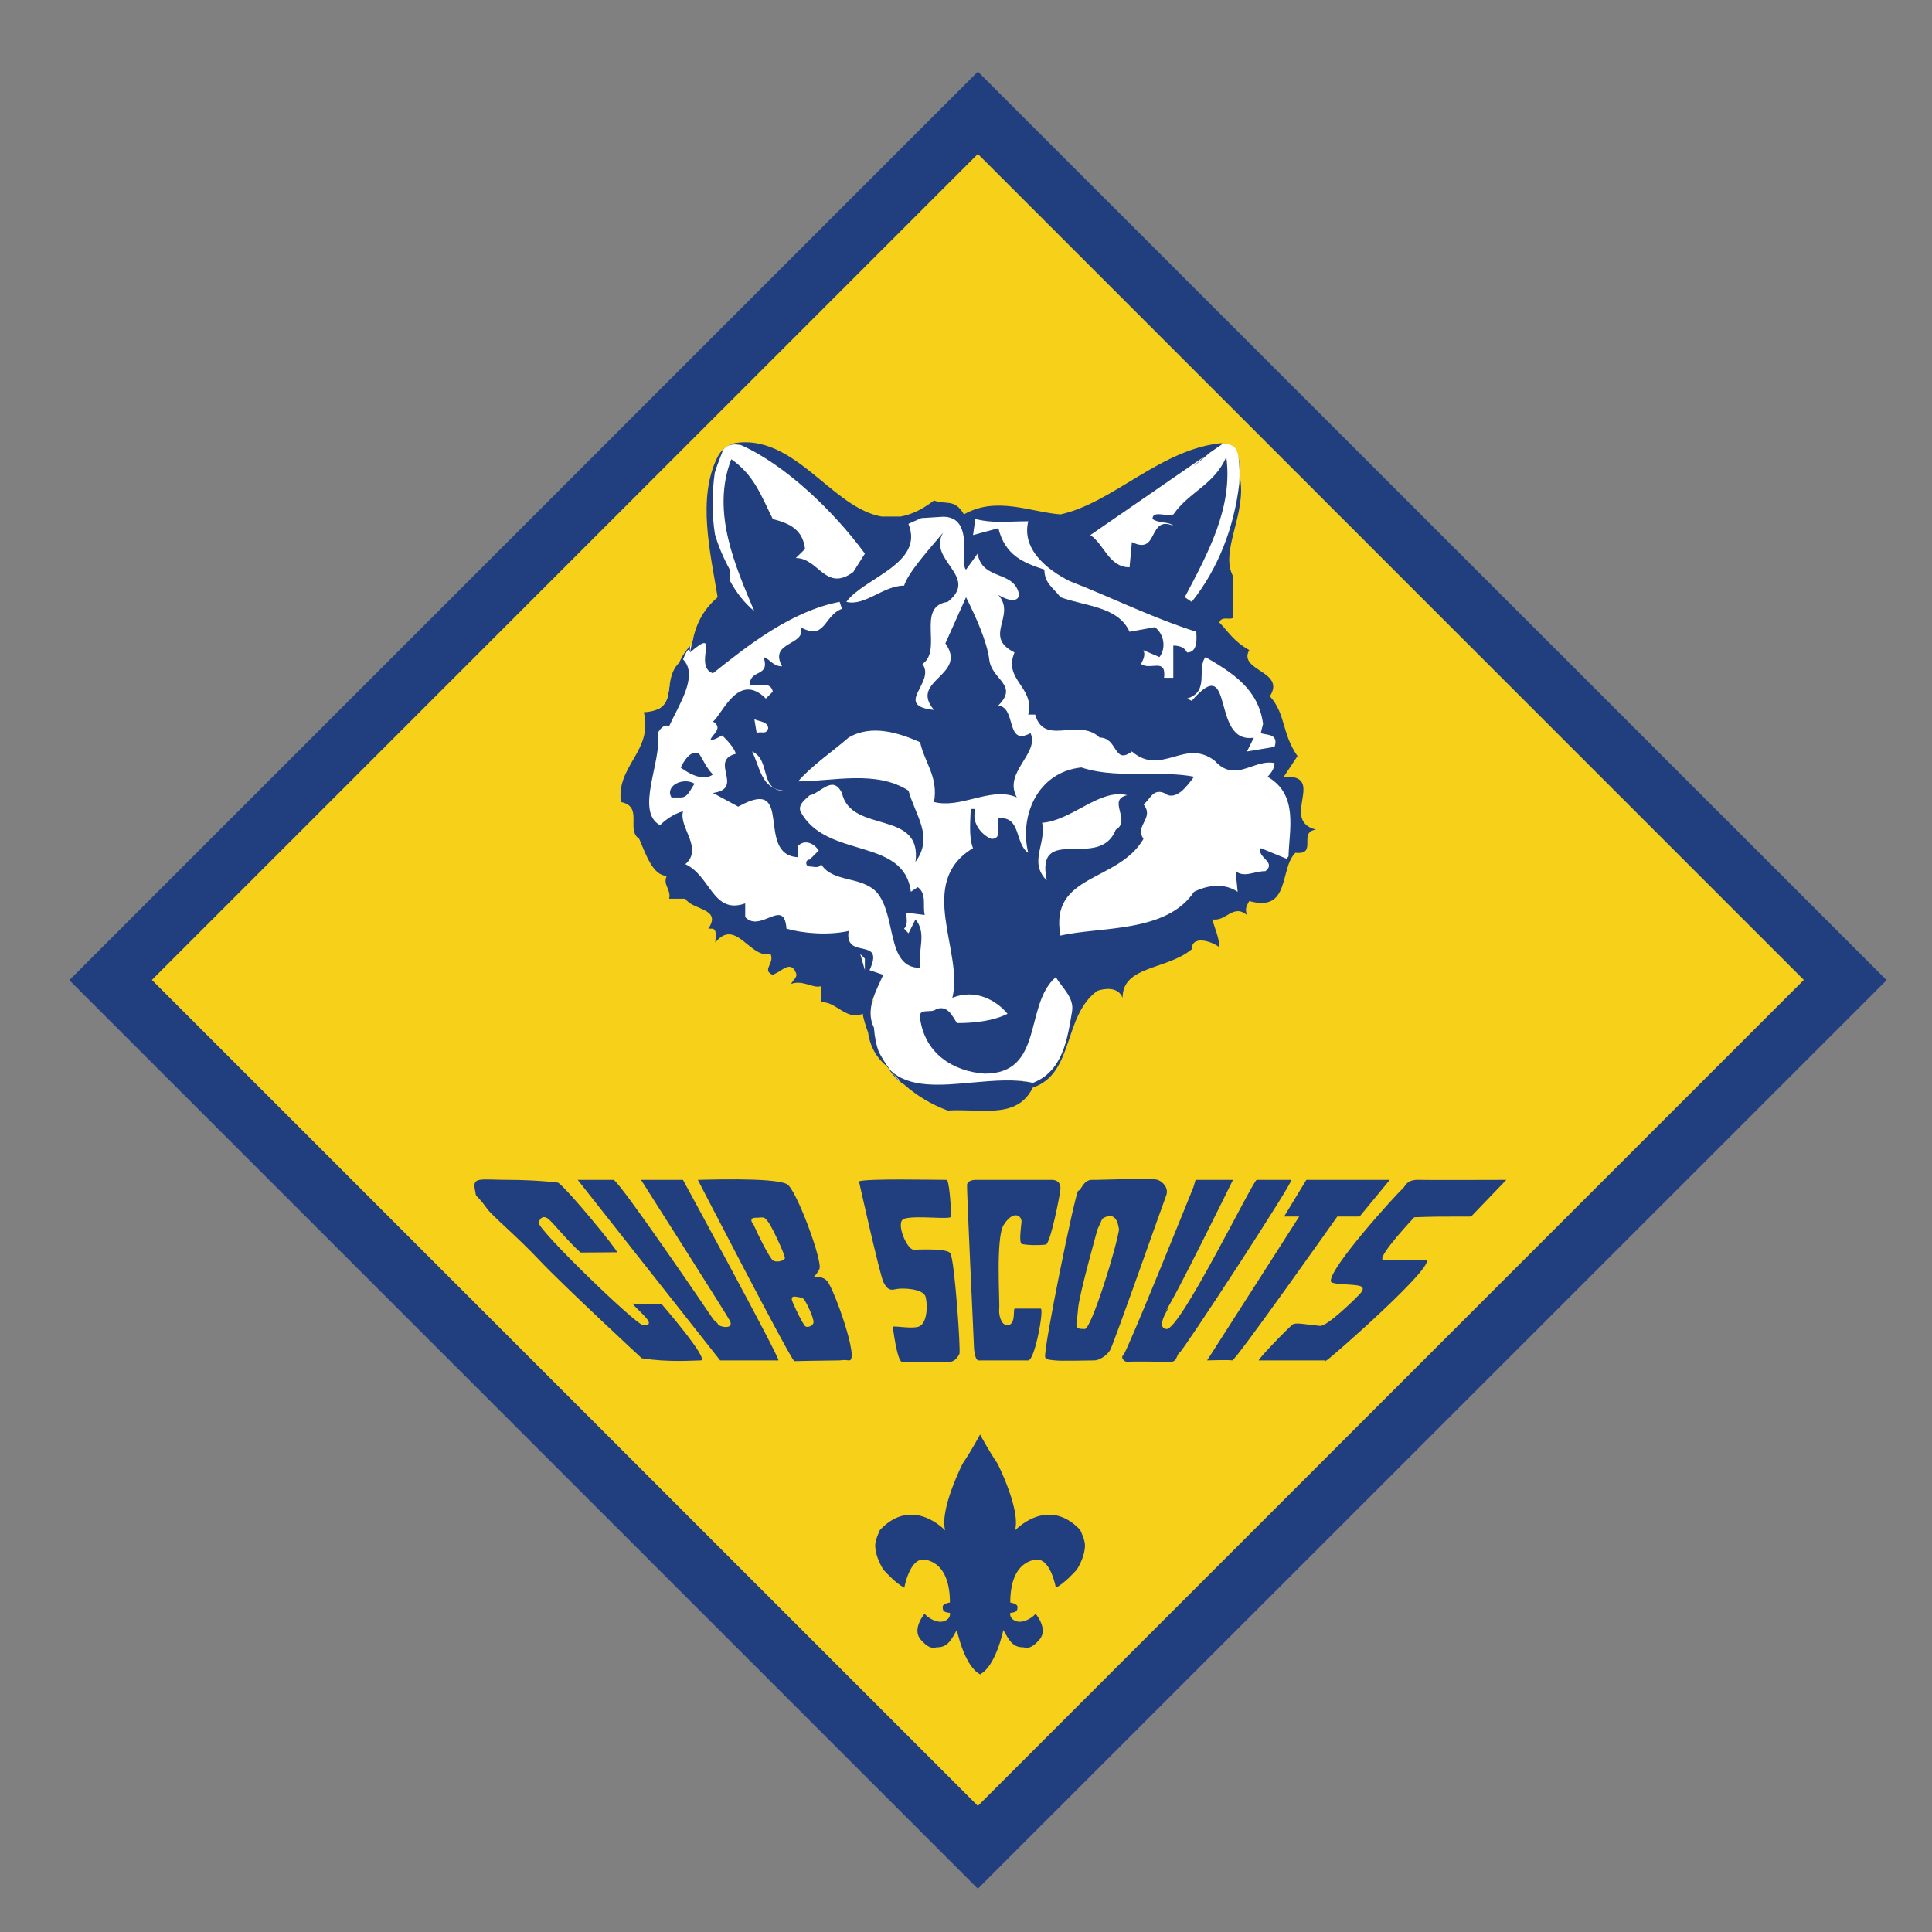
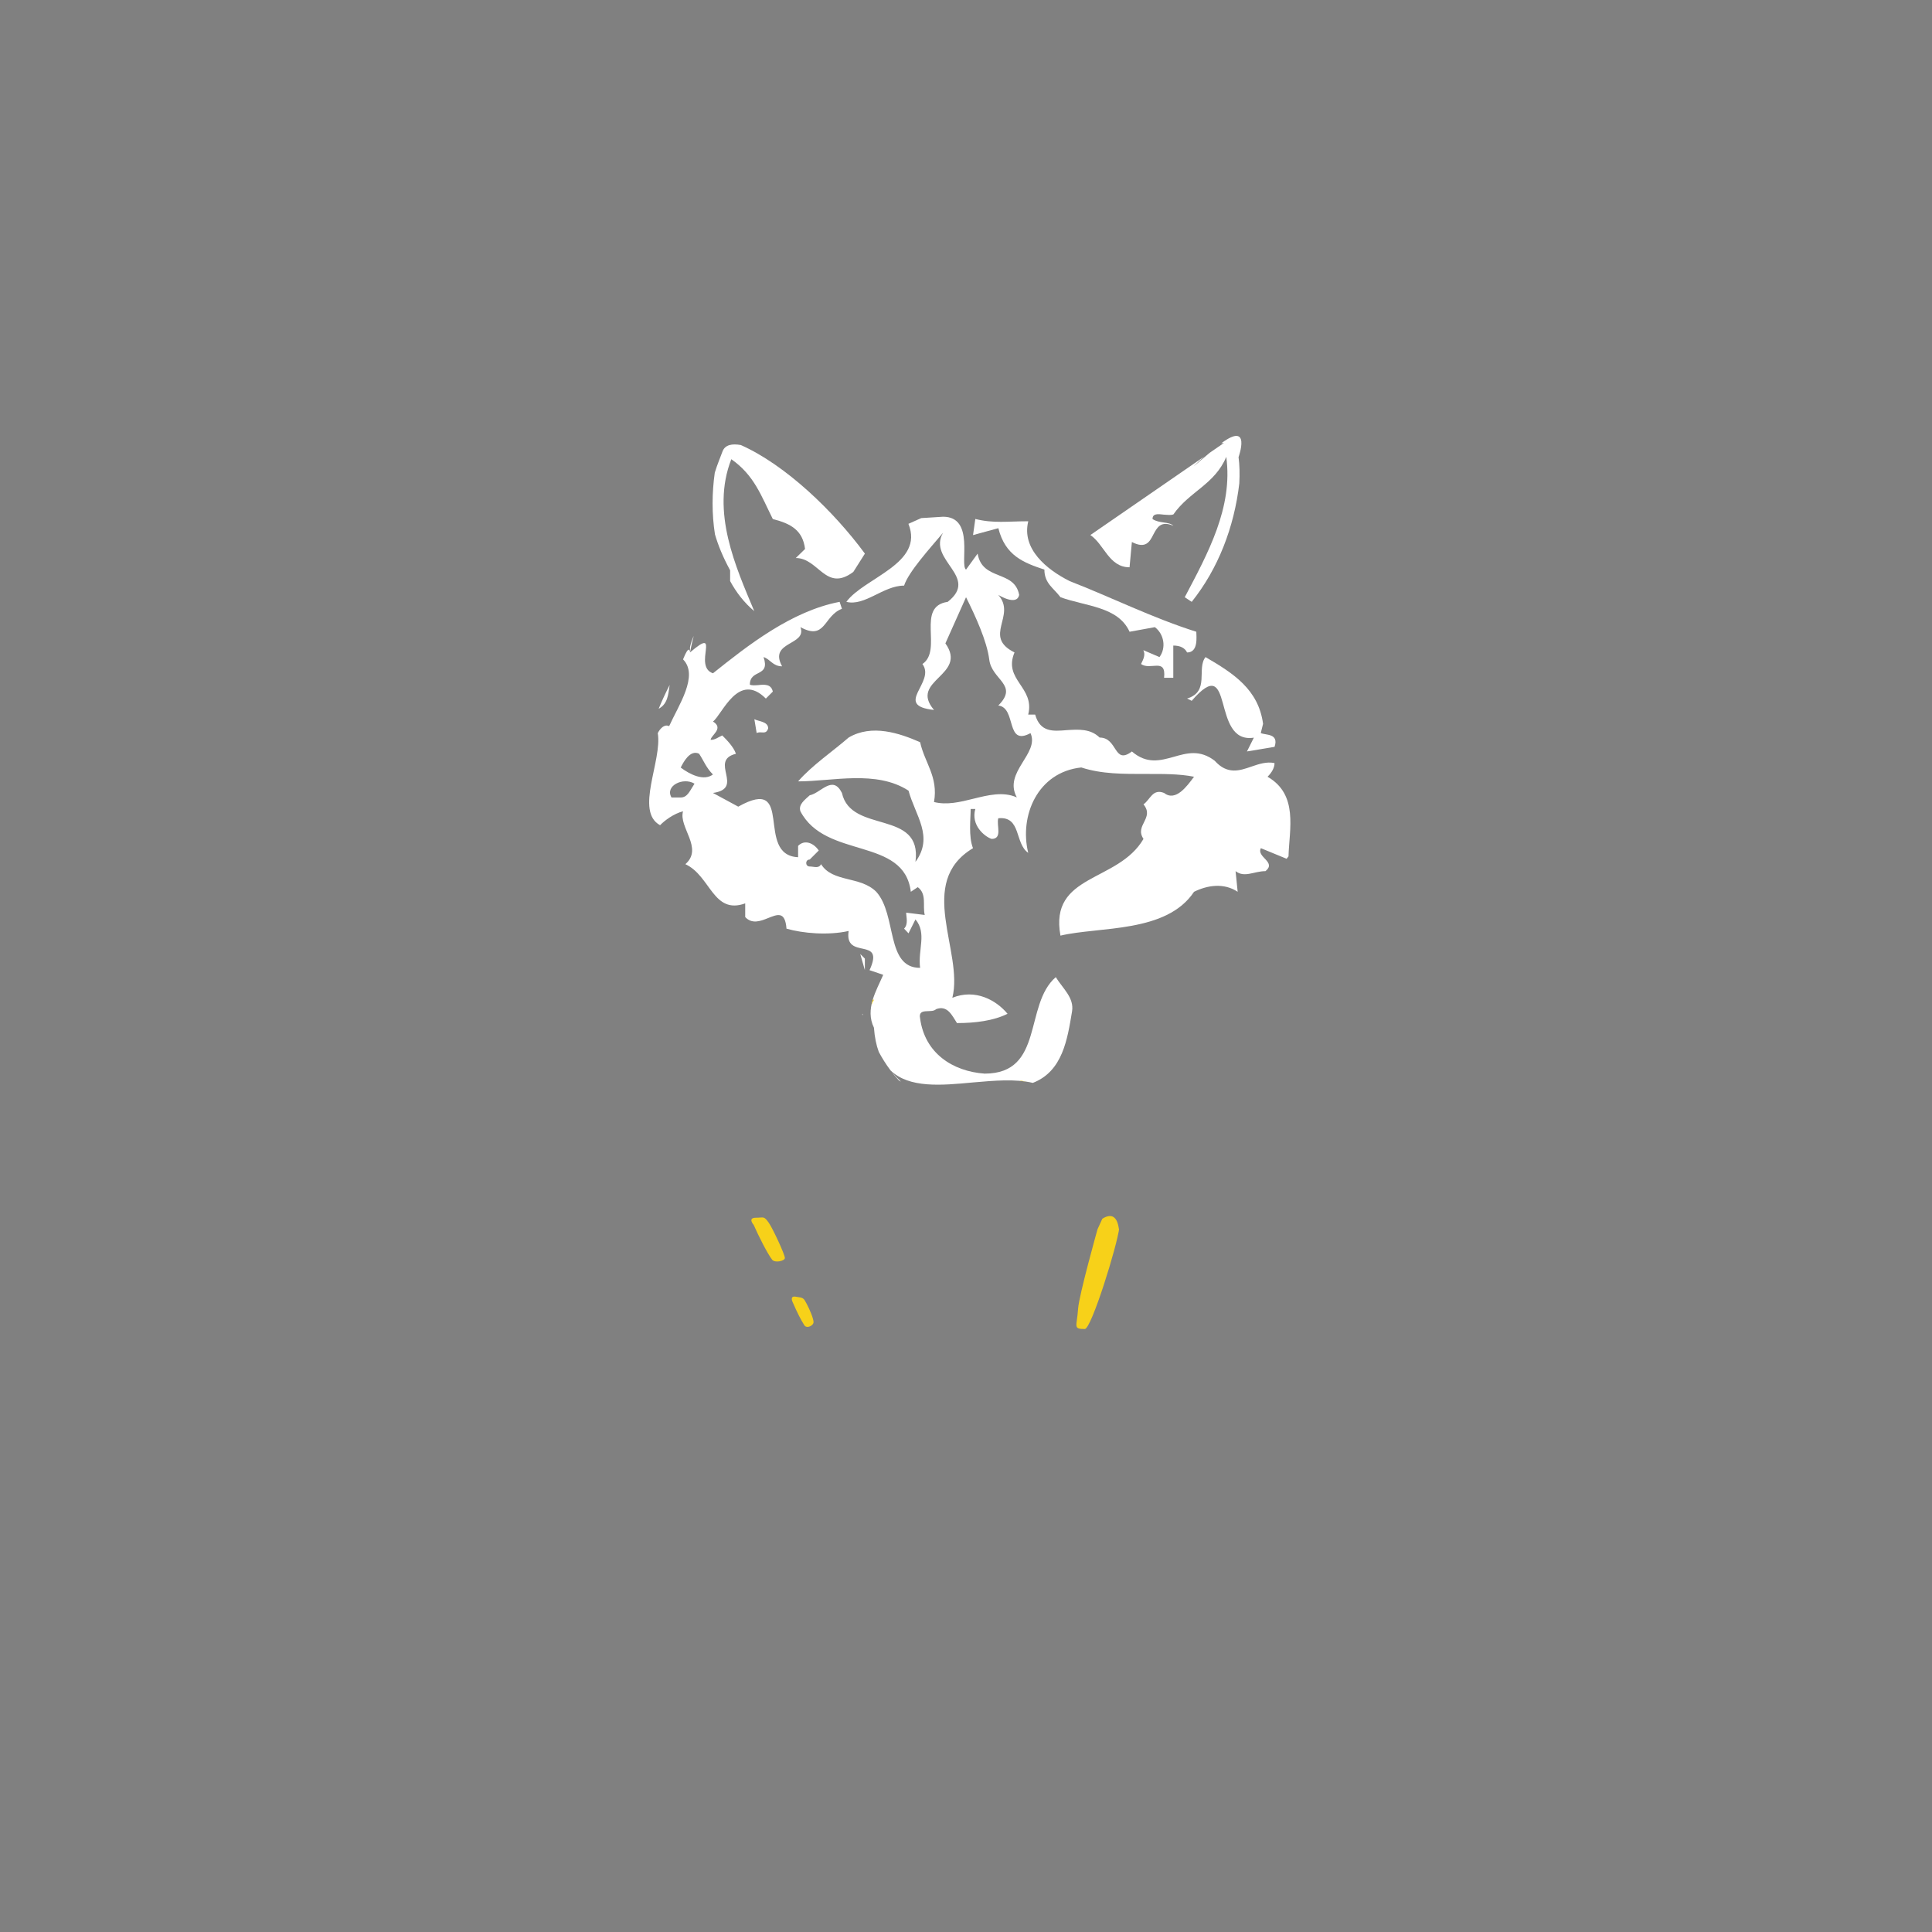
<svg xmlns="http://www.w3.org/2000/svg" version="1.1" id="Layer_1" x="0px" y="0px" width="864px" height="864px" viewBox="0 0 864 864" enable-background="new 0 0 864 864" xml:space="preserve">
  <rect x="0" y="0" width="864" height="864" fill="#808080" stroke="none" />
-   <polyline fill="#213F7E" points="31,438.328 437.305,844.633 843.711,438.328 437.305,32.025 31,438.328 " />
  <g>
    <path fill="#FFFFFF" d="M343.53,325.753c-1.026,3.091-3.084,1.037-5.144,2.066l-1.029-6.179   C339.417,322.672,343.53,322.672,343.53,325.753" />
-     <path fill="#FFFFFF" d="M353.824,353.549c-13.378,1.03-13.378-9.262-17.495-17.497C345.595,340.171,338.387,355.61,353.824,353.549   " />
-     <polyline fill="#FFFFFF" points="386.77,433.844 386.77,433.844 384.707,426.634 386.77,428.694 386.77,433.844 386.77,428.694    384.707,426.634 386.77,433.844  " />
    <g>
      <path fill="#FFFFFF" d="M319.732,238.955c1.395,4.843,3.56,10.178,6.784,16.085v4.811c2.769,5.129,6.327,9.714,10.79,13.451    c-8.194-19.607-19.498-44.294-10.263-67.942c10.263,7.152,13.375,16.388,18.564,26.759c8.195,2.074,13.383,5.08,14.418,13.382    l-4.148,4.043c10.273,0,13.377,15.455,25.726,6.225l5.184-8.193c-13.911-18.914-35.446-39.66-55.48-48.552    c-3.852-0.692-7.095-0.176-8.215,2.911c-0.955,2.636-2.313,5.733-3.44,9.444C318.379,220.345,318.294,229.866,319.732,238.955z" />
      <path fill="#FFFFFF" d="M547.355,198.092l-6.414,4.421c-11.814,10.146-5.701,4.608-2.447,1.688l-50.882,35.076    c6.213,4.146,8.297,14.416,17.527,14.416l1.045-11.305c6.214,3.213,7.982-0.105,9.637-3.42c1.664-3.111,3.332-6.227,8.926-3.84    c-2.083-1.975-6.225-0.936-9.332-3.009c0-2.596,2.49-2.282,5.08-1.969c1.564,0.102,3.113,0.309,4.252-0.11    c7.159-10.261,18.472-13.376,23.647-25.722c3.102,22.616-8.293,43.257-18.571,62.759l3.115,2.07    c11.83-14.802,18.975-33.319,21.286-52.992c0.211-4.208,0.144-8.222-0.34-11.729c0,0,5.893-16.254-7.695-6.217    C546.578,198.171,546.964,198.121,547.355,198.092z" />
      <path fill="#FFFFFF" d="M299.476,306.308c-1.581,3.105-3.292,6.69-4.919,10.649C298.611,314.783,298.836,310.694,299.476,306.308z    " />
      <path fill="#FFFFFF" d="M385.923,454.13c-0.057-0.254-0.12-0.507-0.174-0.763c-0.065,0.028-0.129,0.048-0.194,0.074    C385.679,453.671,385.801,453.9,385.923,454.13z" />
      <path fill="#FFFFFF" d="M398.736,479.331c1.012,1.312,2.106,2.621,3.297,3.907c0,0,0.304,0.172,0.874,0.459    C401.44,482.311,400.051,480.851,398.736,479.331z" />
    </g>
    <path fill="#FFFFFF" d="M459.851,233.112c-3.088,12.352,8.236,21.62,18.523,26.765c18.542,7.208,37.064,16.47,56.624,22.649   c0,2.056,1.023,9.262-4.12,9.262c-1.035-2.058-3.086-3.09-6.177-3.09v14.414h-4.118c1.022-9.262-6.171-3.091-10.304-6.181   c1.039-2.054,2.07-4.114,1.039-6.172l7.202,3.092c3.085-4.121,2.062-10.298-2.062-13.385l-11.309,2.061   c-5.155-11.326-19.562-11.326-30.886-15.441c-3.085-4.12-7.205-6.177-7.205-12.353c-9.267-3.088-17.5-6.177-20.59-18.529   l-11.322,3.088l1.022-7.202C444.403,234.141,450.594,233.112,459.851,233.112" />
    <path fill="#FFFFFF" d="M564.849,323.699l-1.026,4.121c2.06,1.025,8.229,0,6.168,6.172l-12.348,2.061l3.086-6.173   c-19.563,3.083-8.241-39.119-27.794-16.474l-2.057-1.029c10.287-3.087,4.118-13.381,8.236-18.524   C551.466,301.054,562.776,308.256,564.849,323.699" />
    <path fill="#FFFFFF" d="M566.855,347.367c2.082-2.081,3.115-4.149,3.115-6.118c-3.521-0.732-6.945,0.413-10.264,1.553   c-5.389,1.869-10.795,3.738-16.488-2.592c-6.644-5.082-12.452-3.424-18.257-1.762c-6.025,1.656-12.045,3.422-18.775-2.387   c-8.193,6.222-6.238-6.223-14.43-6.223c-4.138-4.049-9.541-3.631-14.621-3.324c-6.222,0.52-11.931,1.04-14.213-6.947h-3.107   c3.107-12.344-11.312-15.455-6.124-27.796c-14.416-7.16,1.038-16.393-7.258-25.732c0,0,8.295,5.189,9.336,0   c-2.08-11.304-16.496-6.117-18.573-18.458l-5.182,7.152c-3.011-2.071,4.148-23.648-10.268-23.648l-9.774,0.615l-5.722,2.562   c7.234,17.833-19.776,24.01-27.761,34.891c8.296,2.077,16.494-7.264,25.826-7.264c1.976-6.115,11.311-16.384,17.431-23.652   c-7.159,12.346,16.494,19.607,2.074,30.914c-14.417,2.077-2.074,21.576-11.305,27.801c6.118,8.195-13.381,18.566,5.182,20.541   c-11.406-13.381,15.352-15.352,5.084-29.77l9.233-20.642c4.148,8.294,9.335,19.599,10.372,27.794   c1.037,9.234,13.383,11.311,4.047,20.641c8.295,0.936,3.109,18.464,14.418,12.347c4.14,9.229-12.35,17.421-6.123,28.734   c-6.119-2.701-12.76-1.042-19.501,0.62c-5.808,1.453-11.825,2.903-17.53,1.453c1.969-11.307-4.148-17.424-6.225-26.762   c-9.228-4.044-21.575-8.199-31.948-2.076c-7.158,6.225-16.386,12.447-22.611,19.605c15.453,0,34.958-5.187,49.377,4.148   c3.112,11.306,11.406,20.535,3.112,31.847c3.11-23.652-28.836-12.346-32.884-30.812c-4.153-8.293-9.336,0-14.417,1.045   c-2.079,1.969-5.189,4.039-4.154,7.152c11.305,21.574,46.367,11.304,49.377,35.994l3.112-2.072   c4.149,3.113,2.077,8.297,3.111,12.445l-8.3-1.035c0,1.967,1.039,5.08-0.934,7.158l1.976,2.077l3.112-6.225   c5.182,6.225,1.035,13.378,2.069,21.677c-15.453,0-10.265-23.652-19.601-34.025c-7.159-7.154-19.507-4.047-24.688-12.341   c-1.034,2.072-3.111,1.033-5.08,1.033c-2.079,0-2.079-3.111,0-3.111l4.046-4.045c-2.077-3.111-6.123-5.181-9.235-2.072v5.082   c-19.607-0.934-1.038-37.031-26.762-22.615l-11.311-6.123c14.424-2.068-2.071-14.416,10.271-17.529   c-1.035-3.109-4.149-6.223-6.117-8.195c-2.075,0.936-3.11,1.972-5.187,1.972c0-1.972,6.123-5.083,1.035-8.193   c4.154-3.111,11.312-22.613,23.653-10.267l3.112-3.115c-0.725-3.422-3.736-3.215-6.534-2.906c-1.452,0.107-2.802,0.211-3.736-0.201   c0-7.159,9.235-3.12,6.123-12.348c3.113,1.035,4.147,4.146,8.296,4.146c-6.224-11.307,11.305-9.228,8.195-17.527   c11.304,6.221,10.271-5.084,18.571-8.195l-1.041-3.111c-21.678,4.153-41.177,19.608-56.638,31.947   c-9.228-3.109,4.154-21.678-10.265-9.33c0.507-2.647,1.024-5.084,1.651-7.374c-0.679,1.494-1.248,3.147-1.655,4.989v2.353   c-0.024-0.354-0.345-3.871-3.11,3.138c0,0.001-0.001,0.003-0.002,0.004c7.158,7.264-2.075,20.641-6.223,29.876   c-2.079-1.042-4.048,1.035-5.083,3.111c2.073,12.342-10.377,34.955,1.035,41.179c1.969-2.072,6.125-5.184,10.271-6.225   c-2.075,7.158,9.229,16.492,1.037,23.652c11.304,5.187,12.339,22.714,26.763,17.53v6.116c3.005,3.22,6.743,1.869,10.059,0.52   c4.254-1.656,7.78-3.422,8.402,4.671c7.264,2.077,18.57,3.109,27.799,1.033c-2.071,13.383,16.495,2.076,9.336,17.529l6.123,2.079   c-3.11,7.155-8.198,15.352-4.152,23.644c0.312,4.26,1.059,7.825,2.163,10.822c1.389,2.602,3.132,5.45,5.286,8.314   c8.411,7.992,22.647,6.682,36.846,5.347c9.539-0.833,18.982-1.657,26.761,0.203c13.38-5.177,15.467-19.595,17.536-31.94   c1.036-6.125-4.154-10.268-7.271-15.355c-14.313,12.352-5.076,43.154-31.841,43.154c-14.418-1.035-26.76-9.227-28.837-24.693   c-1.034-5.076,5.19-2.074,7.161-4.143c5.187-1.967,7.258,3.105,9.335,6.227c8.195,0,16.387-1.037,22.614-4.156   c-5.082-6.121-14.419-11.299-24.688-7.156c5.189-20.638-16.488-51.448,9.236-66.903c-2.079-5.187-1.042-13.378-1.042-17.527h2.077   c-2.077,7.259,4.148,12.34,7.261,13.383c5.08,0,2.074-6.124,3.01-9.234c10.371-1.036,7.26,11.304,13.382,15.458   c-4.042-16.494,4.144-36.104,23.746-38.174c9.143,3.006,19.09,2.904,28.738,2.904c7.461,0,14.832-0.107,21.675,1.245   c-3.104,4.148-8.192,11.307-13.38,7.258c-5.18-2.069-6.211,3.013-9.227,5.083c5.086,6.227-4.145,9.338,0,15.461   c-11.416,19.601-42.221,15.453-37.133,43.253c17.523-4.148,47.398-1.035,59.742-19.607c6.124-3.008,13.385-4.047,19.509,0   l-0.936-9.23c4.037,3.113,8.193,0,13.377,0c5.092-4.149-4.148-6.225-2.068-10.274l11.506,4.74c0.293-0.354,0.576-0.713,0.856-1.076   C576.558,370.825,580.735,355.354,566.855,347.367z M304.421,356.639h-4.116c-3.09-5.151,5.145-9.264,10.287-6.177   C308.538,353.549,307.502,356.639,304.421,356.639z M304.419,343.257c1.031-2.061,4.119-8.234,8.226-6.175   c2.067,3.089,3.097,6.177,6.187,9.27C314.711,349.433,308.538,346.352,304.419,343.257z" />
-     <path fill="#FFFFFF" d="M504.116,355.61c-9.268,2.056,2.047,11.321-5.157,15.449c-7.204,18.519-36.014-3.092-30.872,22.643   c-8.241-8.239,0-16.479-2.061-25.734C479.422,366.931,491.755,352.526,504.116,355.61" />
    <polyline fill="#FFFFFF" points="386.77,433.844 384.707,426.634 386.77,428.694 386.77,433.844  " />
  </g>
  <g>
    <path fill="#F7D119" d="M329.117,198.092c0,0,0.024,0.01,0.057,0.023C329.152,198.106,329.142,198.102,329.117,198.092z" />
-     <path fill="#F7D119" d="M437.305,68.847L67.929,438.229l369.375,369.374l369.376-369.374L437.305,68.847z M313.36,608.387   c-3.214,0-14.473,0.968-26.376-0.967c0,0-34.744-32.172-45.678-43.751c-10.941-11.569-20.911-19.617-23.484-23.164   c-6.04-8.295-4.503-3.537-5.47-8.677c-1.071-5.707,2.578-4.187,15.442-4.187c9.713,0,21.492,1.009,21.875,1.294   c4.501,3.219,26.588,30.117,26.271,31.089l-16.301,0.109c-5.471-4.827-11.742-12.66-14.152-14.8   c-2.898-2.58-4.503,0.324-4.503,1.61c0,3.468,43.427,45.526,46.641,45.687c6.751,0.313-1.61-5.797-4.822-9.657   c0,0,6.72,0.324,13.183,0.324C295.987,583.298,317.678,608.387,313.36,608.387z M348.1,608.386c-4.503,0-23.14,0-26.05,0   l-63.694-80.746h16.078c3.54,1.935,42.787,59.732,44.076,61.668c1.283,1.913,2.055,1.843,2.573,2.881   c0.64,1.285,6.975,2.497,5.469-1.284c-0.647-1.597-39.887-63.265-39.887-63.265h18.761   C305.425,527.64,349.429,608.386,348.1,608.386z M379.624,608.383c-2.629-0.392-3.266,0-4.29,0c-4.283,0-20.156,0.327-20.156,0.327   c-2.462-2.365-43.105-81.07-43.105-81.07c1.104,0.054,34.103-1.284,39.888,1.935c4.181,2.321,16.105,34.702,14.48,37.952   c-1.286,2.58-2.577,3.546-2.577,3.546s3.86-0.755,6.113,1.921C373.13,576.747,384.666,609.136,379.624,608.383z M375.275,451.195   c-2.7-1.662-5.294-3.318-8.092-2.914v-7.248c-1.867,0.518-3.736-0.113-5.706-0.73c-2.385-0.621-4.873-1.352-7.676-0.302   c1.033-2.085,3.112-3.019,2.075-5.091c-2.075-5.187-6.122-1.041-8.195,0l-2.075,1.038c-5.189-2.079,1.035-5.19-1.035-9.338   c-3.838,0.934-7.057-1.658-10.271-4.253c-4.565-3.731-9.027-7.569-14.417-0.827c0-2.078,1.035-5.189-1.044-6.225h-2.071   c6.224-9.232-7.158-8.197-10.27-13.384h-7.259c1.034-4.148-3.013-6.118-1.035-10.264c-6.124,0-9.236-9.234-12.351-16.494   c-6.115-4.148,2.079-14.422-8.194-16.494c-2.074-16.391,14.419-22.613,10.273-40.145c16.565-0.976,7.391-13.909,15.871-22.242   c1.268-3.09,3.147-5.813,5.477-7.974c1.835-8.476,4.309-14.816,11.641-21.23c-3.112-19.502-9.337-44.296,0-62.759   c2.92-5.68,8.197-6.229,8.197-6.229c14.735-2.071,26.449,7.16,37.76,16.496c8.919,7.357,17.598,14.702,27.396,16.413h8.446   c4.66-0.822,9.611-3.047,14.977-7.187c5.084,2.079,9.236-1.035,13.384,6.225c14.415-8.294,29.771-1.035,43.15,0   c23.76-5.181,45.33-29.869,73.126-31.946l-0.45,0.31c1.919-0.034,3.676,0.416,5.095,1.598c3.438,2.865,2.117,17.729,2.516,13.55   c3.107,16.488-9.226,32.986-3.016,44.29v18.463c-0.816,0.417-1.756,0.417-2.688,0.311c-1.45,0-2.902-0.102-3.522,1.768   c4.14,4.146,6.21,8.292,13.372,12.341c-5.176,9.335,16.496,9.335,9.24,20.642c7.256,8.193,5.188,16.494,12.345,26.765l-6.12,9.231   c19.494-1.036-2.072,19.605,14.414,23.652c-8.294,1.035,1.036,11.408-9.237,10.371c-7.249,7.154-2.069,26.761-20.642,21.578   c-1.039,2.072-2.074,3.111-1.039,6.221c-3.621-3.008-6.211-1.453-9.021,0.207c-1.859,1.142-3.94,2.178-6.418,1.767   c1.036,4.148,3.105,8.295,3.105,12.441c-4.156-3.103-12.352-5.182-12.352,0.935c-11.307,9.336-30.914,7.264-30.914,21.678   c-2.076-5.178-8.195-4.143-11.305-3.107c-15.45,11.301-10.26,37.031-28.831,43.256c-5.503,10.997-15.664,10.58-27.077,10.274   c-3.63-0.11-7.36-0.213-10.993,0c-7.224-2.651-13.745-6.59-19.31-11.488c-2.926-1.797-5.407-4.357-7.224-7.437   c-0.3-0.332-0.59-0.682-0.873-1.041c-4.344-3.488-7.39-8.806-8.196-14.921c-1.03-2.714-1.861-5.513-2.467-8.38   C381.702,455.137,378.382,453.166,375.275,451.195z M448.786,547.91c-3.561,5.752-1.608,34.732-1.927,37.311   c-0.335,2.58,0.809,7.41,3.531,7.41c4.188,0,2.467-7.41,3.428-7.41c0.97,0,9.98,0,11.592,0c1.605,0-2.614,23.165-5.58,23.165   h-22.301c-1.792-0.328-2.043-6-2.043-7.608s-3.316-69.911-2.995-71.203c0.321-1.296,2.144-1.935,3.747-1.935   c4.181,0,18.448,0,34.1,0c2.766,0,4.173,1.608,3.86,4.515c-0.314,2.895-4.491,24.224-6.553,24.446   c-2.883,0.312-7.517,0.362-10.626-0.261c-1.608-0.324-0.191-9.083-0.191-10.039C456.828,543.407,452.971,541.157,448.786,547.91z    M423.37,527.64c0.968,0,1.935,10.614,1.935,16.412c0,1.606-15.536-0.687-20.912,0.968c-4.181,1.283,1.14,13.832,4.183,13.832   c2.579,0,14.879-0.675,16.411,1.599c1.924,2.9,4.711,43.762,4.062,45.041c-0.636,1.284-1.93,3.245-4.062,3.535   c-2.363,0.328-19.303,0-21.554,0s-4.181-15.758-4.181-15.758c1.604-0.324,8.592,1.062,11.58,0   c4.502-1.605,3.862-11.907,2.895-13.83c-1.611-3.219-10.525-3.567-13.193-2.895c-2.57,0.644-3.861,0-5.471-3.217   c-1.607-3.223-10.936-45.049-10.936-45.049C388.311,526.996,416.087,527.64,423.37,527.64z M481.583,701.937   c-2.163,2.282-5.452,5.954-9.399,8.094c0,0-2.241-12.561-8.273-12.561c0,0-12.106-0.588-12.118,19.166c0,0,3.267,0.439,3.237,1.983   c-0.024,1.543-0.229,2.396-3.212,2.665c0,0-0.723,2.479,2.534,3.695c3.268,1.216,7.748-1.801,8.747-3.334   c0,0,5.924,6.844,1.735,11.617c-4.333,4.94-6.071,3.399-7.592,3.399c-4.632,0-6.31-3.828-8.547-7.719   c0,0-3.332,16.237-10.396,19.796c0.064,0.032,0.127,0.071,0.191,0.102h-0.382c0.064-0.03,0.127-0.069,0.19-0.102   c-7.067-3.559-10.397-19.796-10.397-19.796c-2.243,3.894-3.915,7.719-8.546,7.719c-1.514,0-3.26,1.541-7.591-3.399   c-4.176-4.773,1.739-11.617,1.739-11.617c0.995,1.533,5.481,4.549,8.738,3.334c3.266-1.216,2.541-3.695,2.541-3.695   c-2.988-0.269-3.184-1.122-3.215-2.665c-0.028-1.544,3.238-1.983,3.238-1.983c-0.019-19.754-12.117-19.166-12.117-19.166   c-6.045,0-8.276,12.561-8.276,12.561c-3.944-2.14-7.225-5.812-9.39-8.094c-2.96-4.918-3.618-8.521-3.636-10.977   c-0.004-2.358,2.154-6.797,2.154-6.797c14.646-15.454,29.16,0.261,29.16,0.261c-2.675-9.219,7.775-29.859,7.775-29.859   c4.248-6.305,7.815-13.058,7.815-13.058s3.572,6.753,7.83,13.058c0,0,10.456,20.641,7.777,29.859c0,0,14.509-15.715,29.158-0.261   c0,0,2.157,4.438,2.146,6.797C485.202,693.415,484.527,697.019,481.583,701.937z M489.438,608.387c-1.935,0-15.353,0.327-17.601,0   c-2.251-0.328-3.106,0-4.389-1.283c-1.388-1.383,13.506-74.633,14.787-74.633c1.295-0.002,2.163-5.022,6.323-4.831   c2.255,0.113,26.613-0.957,29.176,0c2.567,0.968,5.041,3.861,3.76,7.078c-1.296,3.22-23.488,66.588-25.102,69.164   C494.787,606.464,491.356,608.387,489.438,608.387z M527.593,604.84c-1.598,0.969-0.967,4.187-4.174,4.187   c-3.221,0-17.698-0.312-18.989,0c-1.283,0.328-3.646-1.825-2.025-3.107c1.597-1.281,31.312-75.049,31.312-75.049l0.955-3.23H551.4   c0,0-26.879,54.754-30.121,58.551c5.144-6-5.9,7.259,0.318,8.151c6.044,0.864,38.816-66.702,40.412-66.702   c1.645,0,14.162,0,15.444,0C579.073,527.64,529.216,603.881,527.593,604.84z M551.082,608.387c-1.294-0.328-11.267,0-11.267,0   l41.183-64.335h-6.766l9.974-16.412c2.903,0,36.352,0,37.324,0l-13.506,16.412h-9.977   C598.048,544.052,552.364,608.714,551.082,608.387z M618.312,563.351h19.301c5.8,1.603-42.467,44.069-44.402,45.036   c-0.104,0.053-0.187,0.097-0.262,0.139c0.242,0.211-0.969,0.533,0,0c-0.089-0.077-0.368-0.139-1.019-0.139   c-2.565,0-27.98,0-28.948,0c-0.967,0,12.549-14.045,15.117-16.084c1.271-0.99,5.792,0,12.229,0.64   c3.201,0.324,16.231-12.548,17.698-14.146c3.221-3.546,0.317-3.872-2.904-4.187c-3.218-0.316-9.837-0.297-9.977-1.612   c-0.64-6.109,29.604-39.246,32.169-41.496c1.373-1.192,1.613-4.174,7.724-3.861c2.272,0.125,38.604,0,38.604,0l-15.758,16.412   c-15.128,0-15.769,0-25.414,0.32C632.47,544.372,616.373,561.416,618.312,563.351z" />
    <path fill="#F7D119" d="M329.476,198.236c-0.041-0.016-0.101-0.041-0.175-0.07C329.361,198.19,329.423,198.215,329.476,198.236z" />
    <path fill="#F7D119" d="M390.358,446.972c-0.256,0.844-0.488,1.691-0.655,2.548c0.329-0.829,0.712-1.625,1.127-2.398   C390.672,447.071,390.514,447.025,390.358,446.972z" />
    <path fill="#F7D119" d="M456.404,483.227c-0.036,0.057-0.074,0.112-0.11,0.169c0.864,0.079,1.718,0.175,2.553,0.3L456.404,483.227z   " />
    <path fill="#F7D119" d="M396.913,477.06c-0.022-0.017-0.044-0.035-0.066-0.052c0.041,0.052,0.079,0.104,0.12,0.156   C396.948,477.13,396.932,477.094,396.913,477.06z" />
    <path fill="#F7D119" d="M354.548,582.486c2.073,4.761,3.524,7.562,5.135,10.145c1.073,1.722,4.192,0.188,4.135-1.421   c-0.043-1.607-1.698-5.593-3.141-8.27c-1.368-2.537-1.317-2.546-4.917-3.063C352.945,579.45,354.548,582.486,354.548,582.486" />
    <path fill="#F7D119" d="M337.058,547.799c2.075,4.774,6.246,13.034,8.256,15.552c1.266,1.59,5.686,0.533,5.686-0.752   c0-1.607-5.45-13.27-7.188-15.756c-2.252-3.219-2.252-2.262-5.791-2.262C334.16,544.579,337.058,547.799,337.058,547.799" />
    <path fill="#F7D119" d="M492.974,545.018c8.236-5.14,7.109,8.159,7.607,3.861c-0.972,8.363-12.55,45.463-15.443,45.463   c-5.468,0-3.53-1.073-3.005-9.121c0.394-5.955,8.681-35.486,8.681-35.486L492.974,545.018" />
  </g>
</svg>